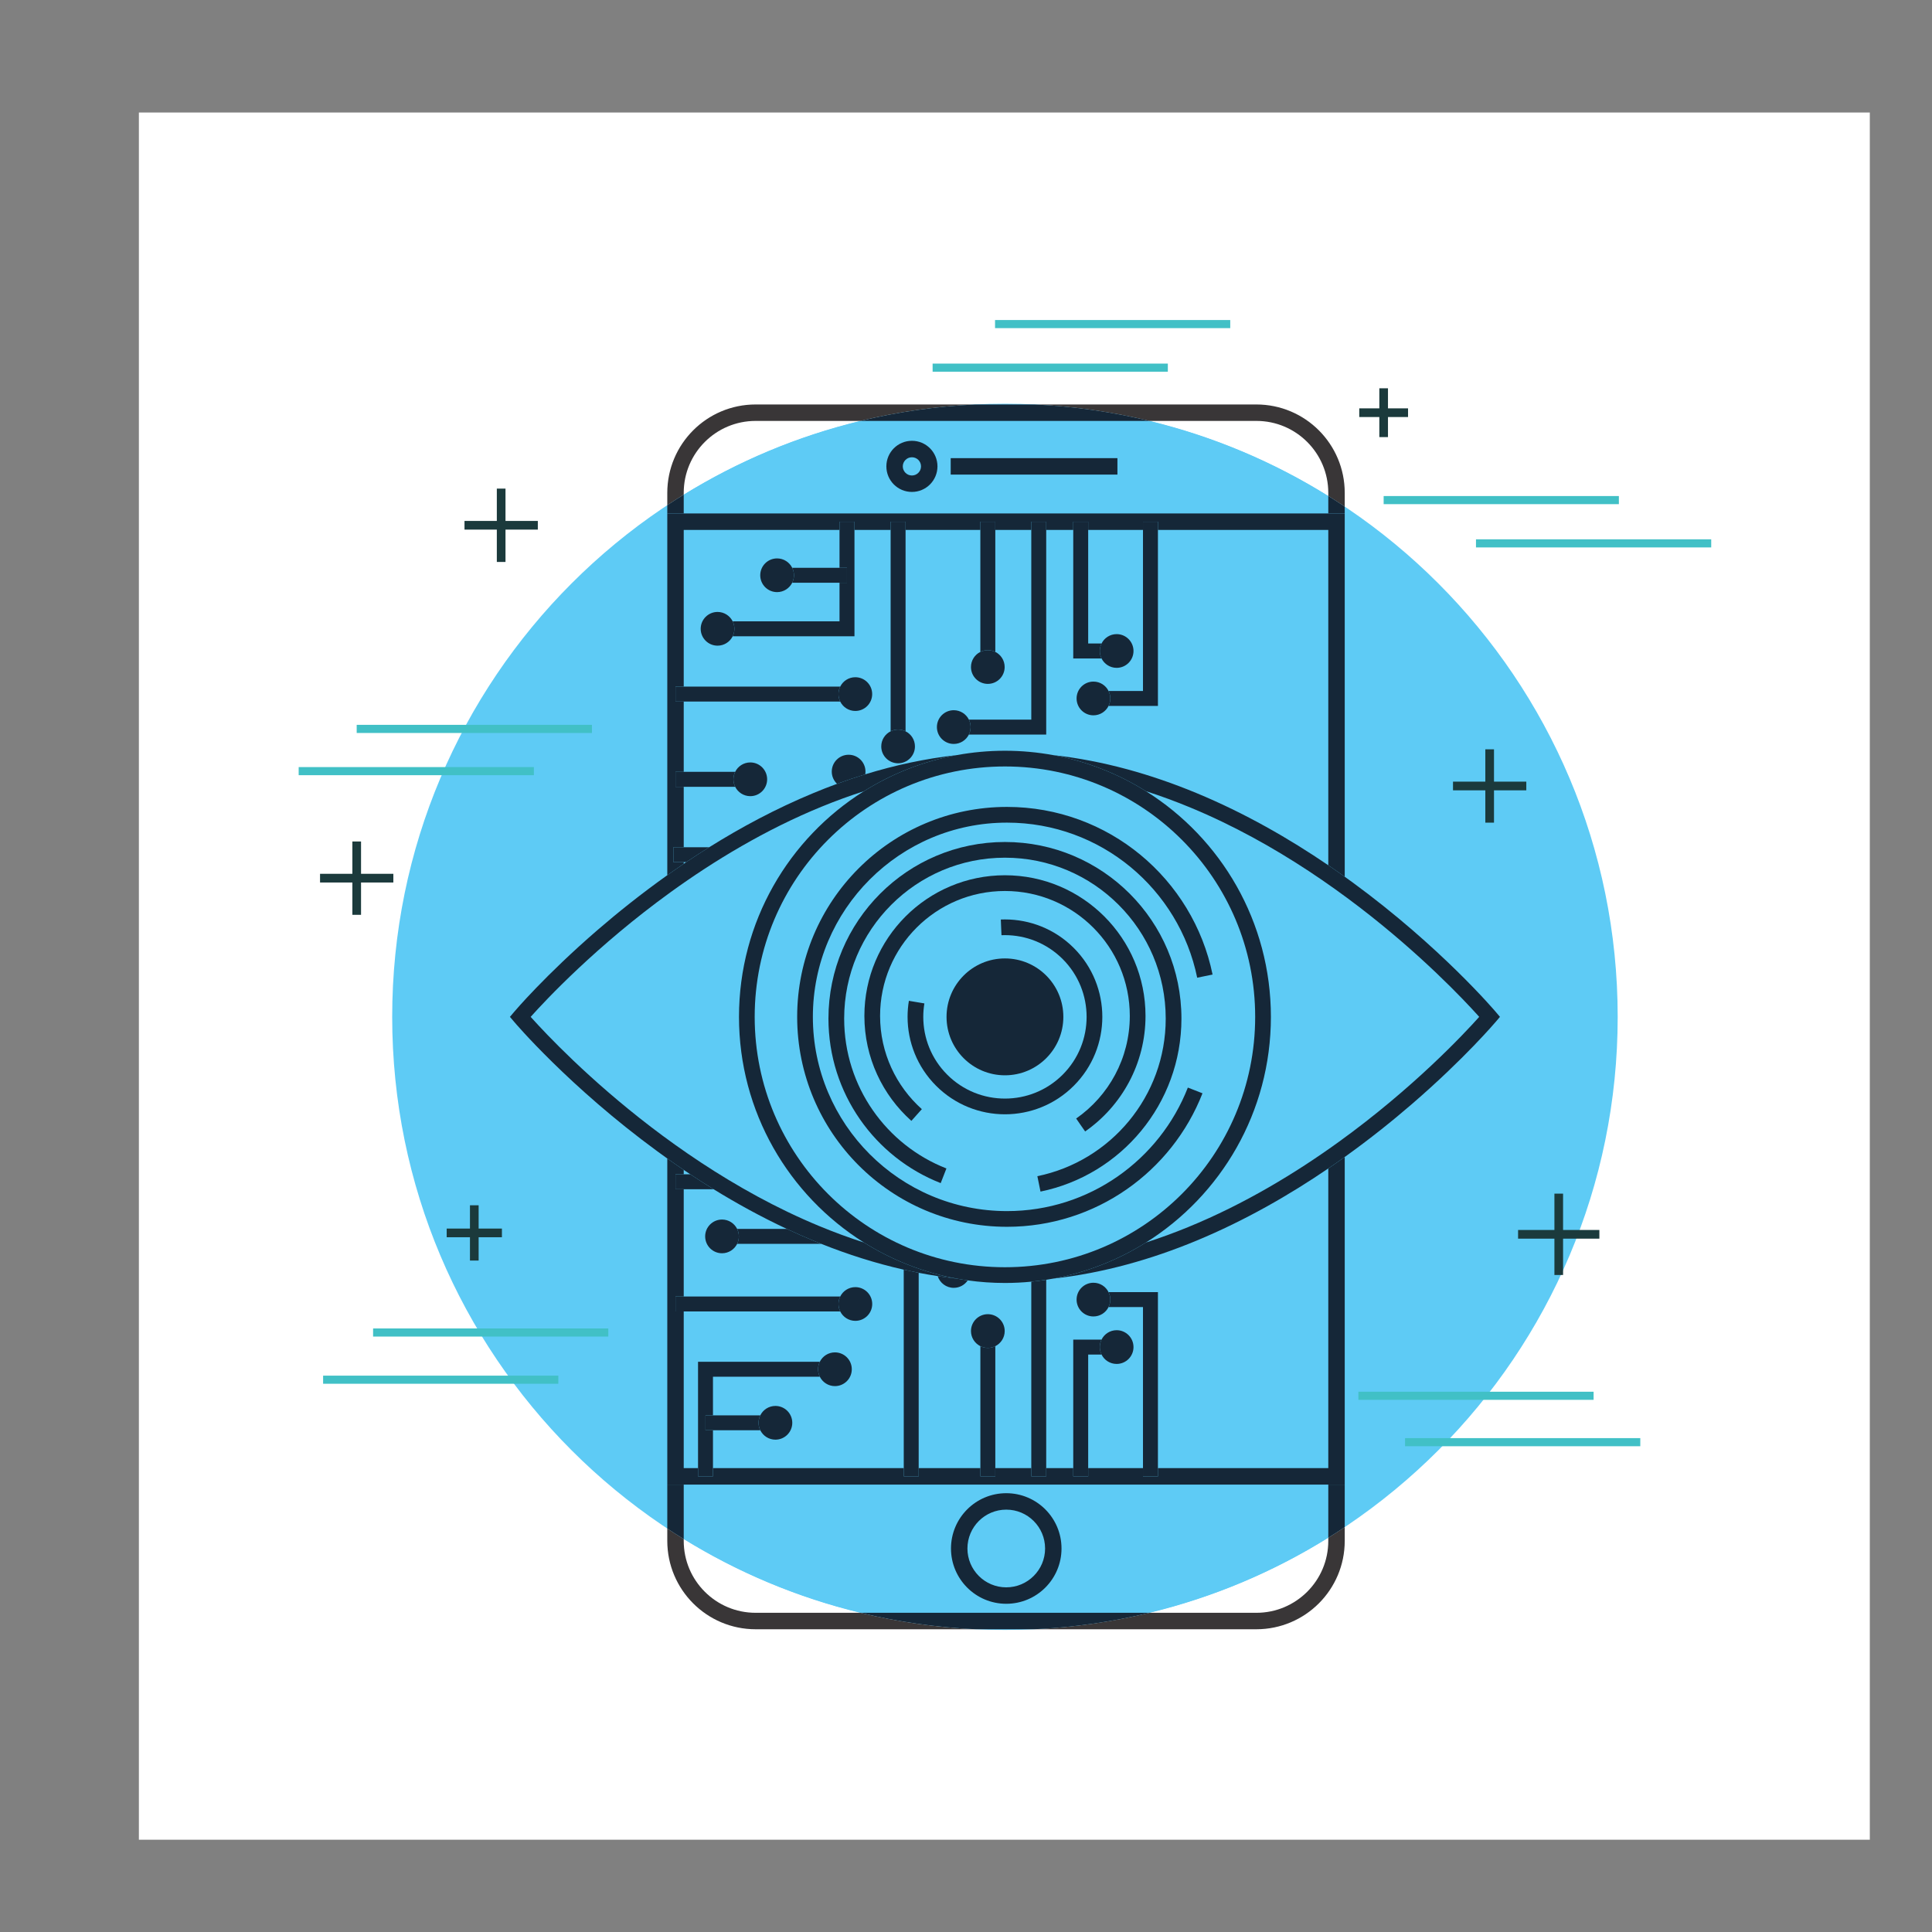
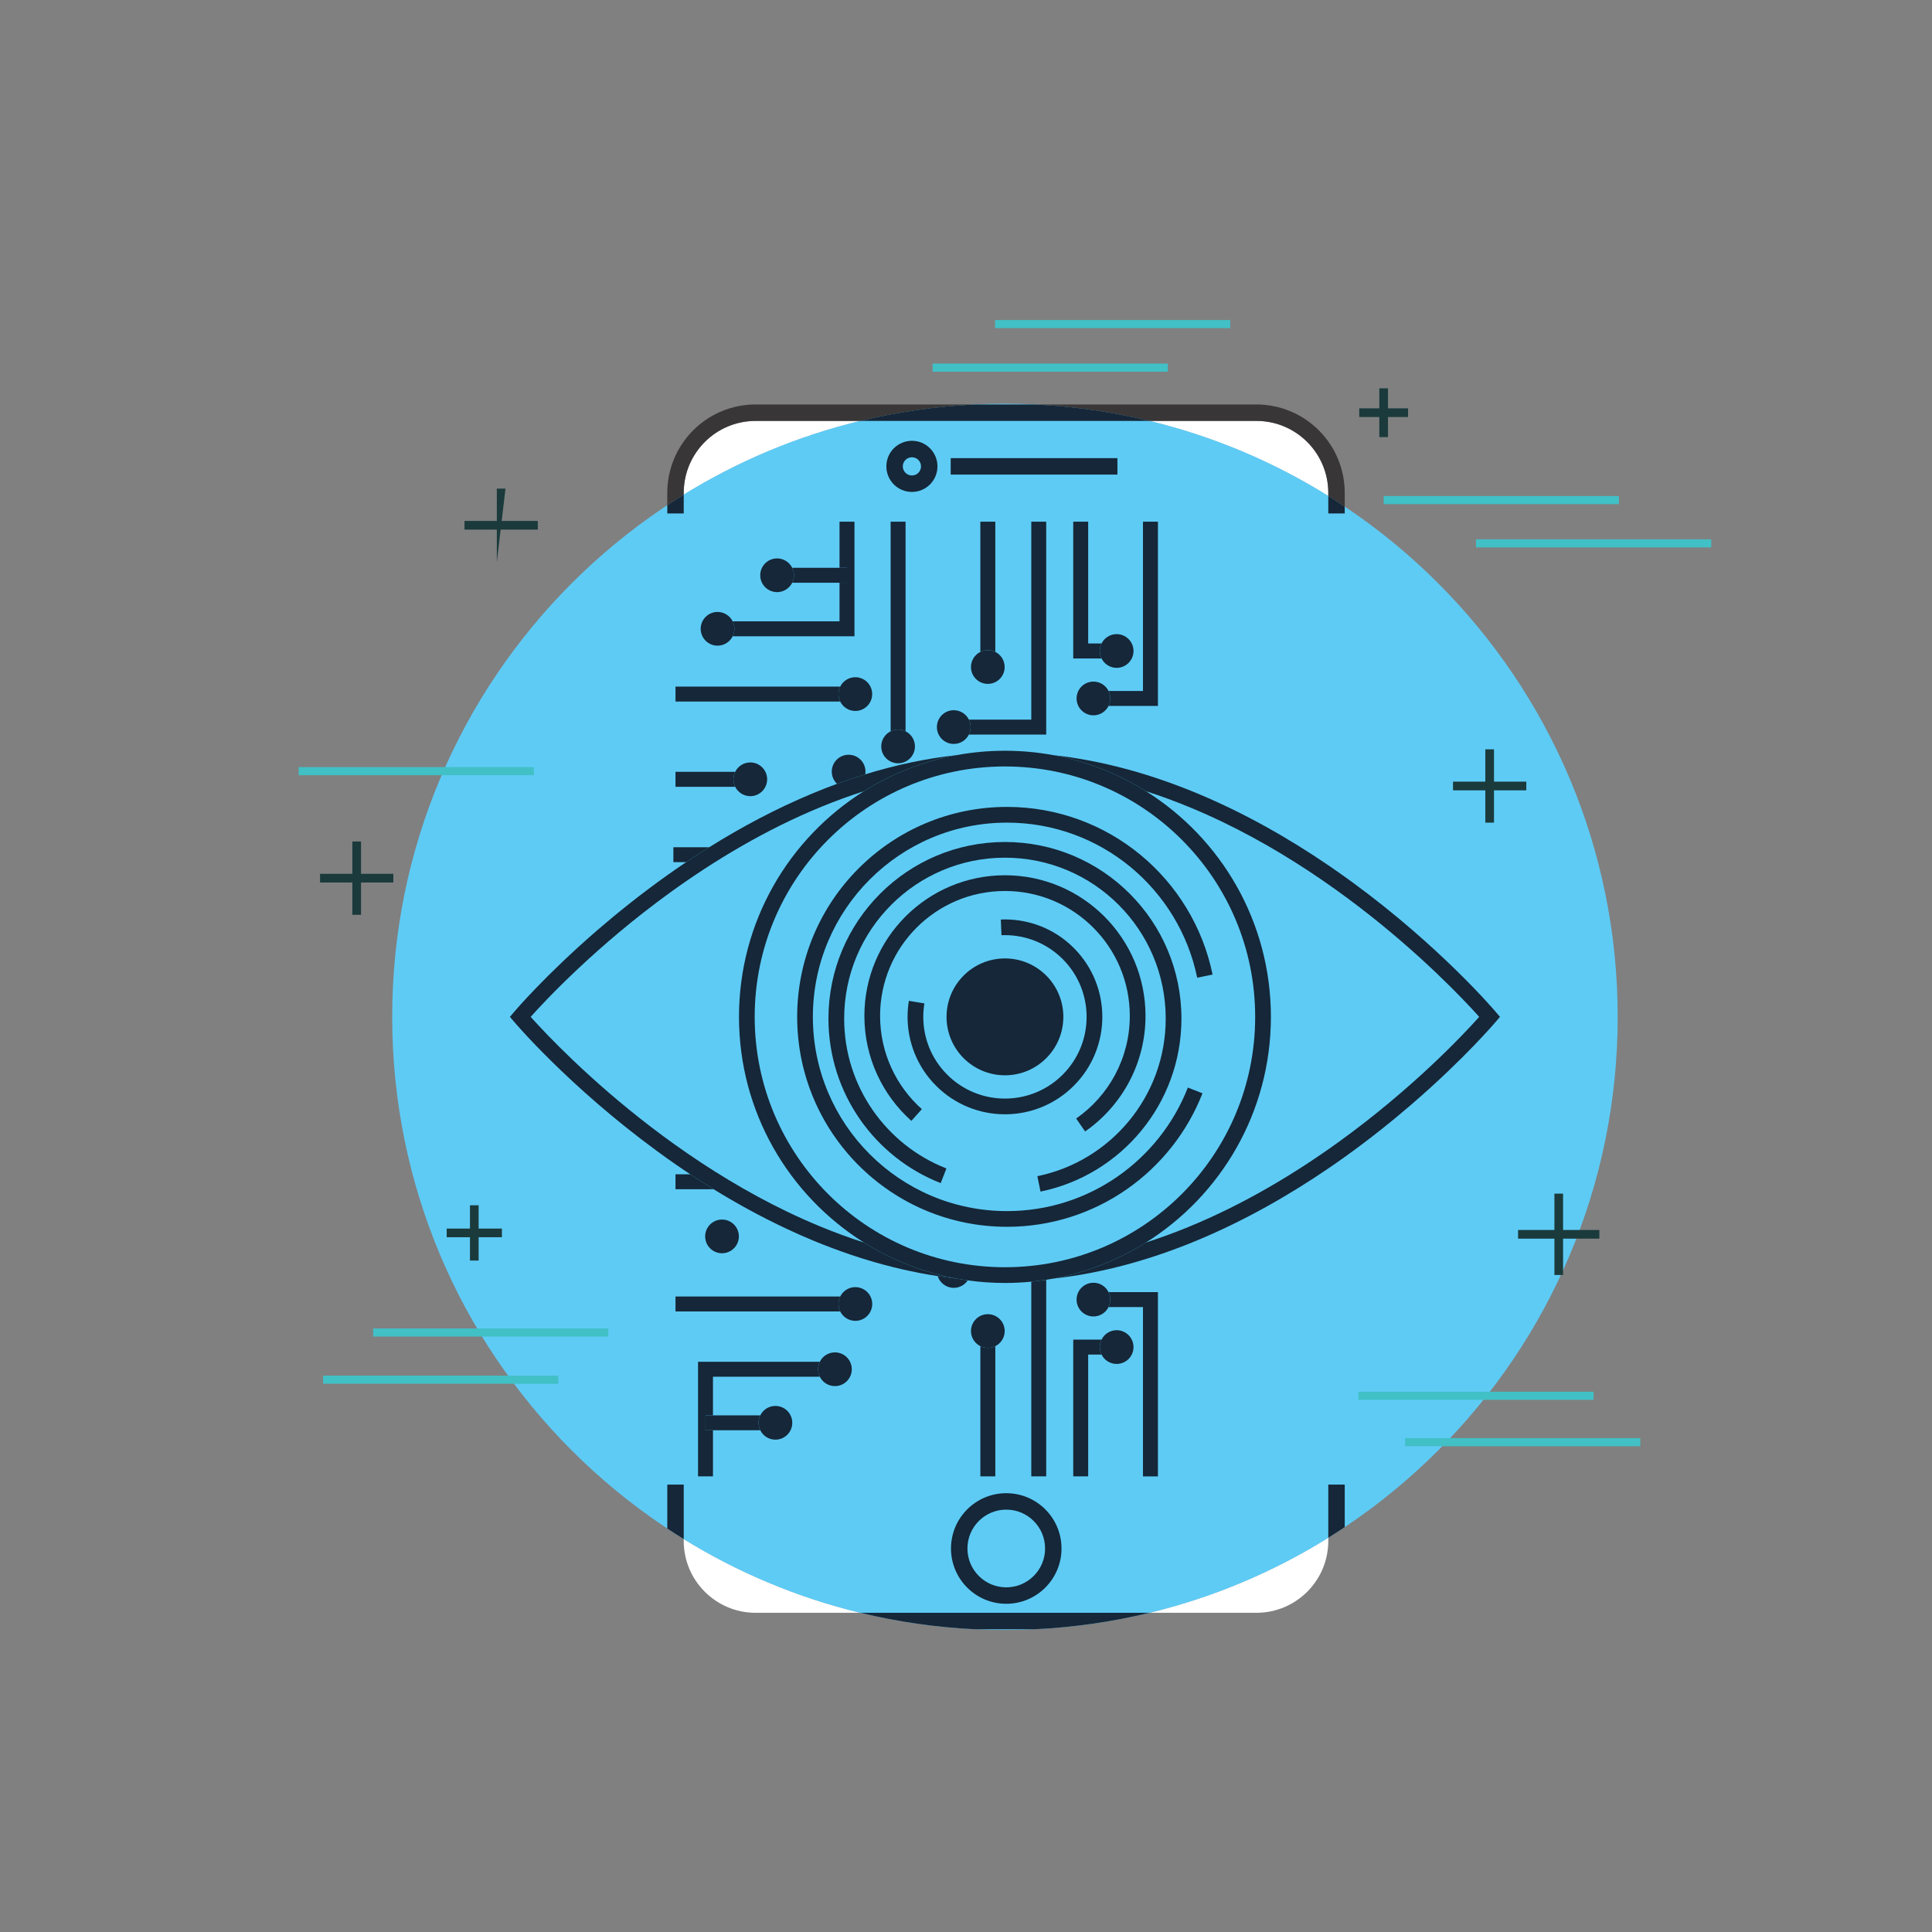
<svg xmlns="http://www.w3.org/2000/svg" width="375pt" height="375pt" viewBox="0 0 375 375" version="1.2">
  <rect x="0" y="0" width="375" height="375" fill="#808080" stroke="none" />
  <defs>
    <clipPath id="clip1">
-       <path d="M 26.957 21.84 L 362.93 21.84 L 362.93 357.09 L 26.957 357.09 Z M 26.957 21.84 " />
-     </clipPath>
+       </clipPath>
  </defs>
  <g id="surface1">
    <g clip-path="url(#clip1)" clip-rule="nonzero">
      <path style=" stroke:none;fill-rule:nonzero;fill:rgb(100%,100%,100%);fill-opacity:1;" d="M 26.957 357.453 L 363.16 357.453 L 363.16 21.828 L 26.957 21.828 Z M 26.957 357.453 " />
    </g>
    <path style=" stroke:none;fill-rule:nonzero;fill:rgb(36.859%,79.61%,96.078%);fill-opacity:1;" d="M 313.992 197.375 C 313.992 263.094 260.742 316.371 195.059 316.371 C 129.375 316.371 76.125 263.094 76.125 197.375 C 76.125 131.648 129.375 78.367 195.059 78.367 C 260.742 78.367 313.992 131.648 313.992 197.375 " />
    <path style=" stroke:none;fill-rule:nonzero;fill:rgb(100%,100%,100%);fill-opacity:1;" d="M 243.863 313.043 L 223.109 313.043 C 235.559 310.031 247.246 305.059 257.82 298.473 L 257.82 299.082 C 257.82 302.945 256.262 306.422 253.734 308.953 C 251.203 311.48 247.723 313.043 243.863 313.043 M 167.008 313.043 L 146.664 313.043 C 142.805 313.043 139.328 311.48 136.797 308.953 C 134.266 306.422 132.711 302.945 132.711 299.082 L 132.711 298.73 C 143.176 305.188 154.719 310.07 167.008 313.043 " />
    <path style=" stroke:none;fill-rule:nonzero;fill:rgb(36.859%,79.61%,96.078%);fill-opacity:1;" d="M 223.109 313.043 L 167.008 313.043 C 154.719 310.07 143.176 305.188 132.711 298.73 L 132.711 288.156 L 257.82 288.156 L 257.82 298.473 C 247.246 305.059 235.559 310.031 223.109 313.043 M 195.312 289.828 C 189.391 289.828 184.59 294.633 184.586 300.562 C 184.59 306.488 189.391 311.293 195.312 311.293 C 201.238 311.293 206.039 306.488 206.039 300.562 C 206.039 294.633 201.238 289.828 195.312 289.828 " />
    <path style=" stroke:none;fill-rule:nonzero;fill:rgb(100%,100%,100%);fill-opacity:1;" d="M 257.82 96.27 C 247.246 89.684 235.559 84.711 223.109 81.699 L 243.863 81.699 C 247.723 81.699 251.203 83.258 253.734 85.789 C 256.262 88.32 257.82 91.801 257.82 95.664 L 257.82 96.27 M 132.711 96.016 L 132.711 95.664 C 132.711 91.801 134.27 88.32 136.797 85.789 C 139.328 83.258 142.805 81.703 146.664 81.699 L 167.008 81.699 C 154.719 84.672 143.176 89.551 132.711 96.016 " />
    <path style=" stroke:none;fill-rule:nonzero;fill:rgb(36.859%,79.61%,96.078%);fill-opacity:1;" d="M 257.82 99.664 L 132.711 99.664 L 132.711 96.016 C 143.176 89.551 154.719 84.672 167.008 81.699 L 223.109 81.699 C 235.559 84.711 247.246 89.684 257.82 96.27 L 257.82 99.664 M 177.004 85.559 C 174.262 85.559 172.043 87.777 172.043 90.523 C 172.043 93.266 174.262 95.484 177.004 95.484 C 179.742 95.484 181.957 93.262 181.961 90.523 C 181.961 87.777 179.742 85.559 177.004 85.559 M 184.531 90.523 L 184.531 92.117 L 216.891 92.117 L 216.891 88.926 L 184.531 88.926 L 184.531 90.523 " />
-     <path style=" stroke:none;fill-rule:nonzero;fill:rgb(22.35%,21.179%,21.57%);fill-opacity:1;" d="M 243.863 316.238 L 200.812 316.238 C 208.453 315.871 215.91 314.785 223.109 313.043 L 243.863 313.043 C 247.723 313.043 251.203 311.48 253.734 308.953 C 256.262 306.422 257.82 302.945 257.82 299.082 L 257.82 298.473 C 258.898 297.801 259.961 297.117 261.012 296.414 L 261.012 299.082 C 261.012 308.559 253.336 316.234 243.863 316.238 M 189.309 316.238 L 146.664 316.238 C 137.191 316.234 129.523 308.555 129.52 299.082 L 129.52 296.688 C 130.574 297.387 131.637 298.066 132.711 298.73 L 132.711 299.082 C 132.711 302.945 134.266 306.422 136.797 308.953 C 139.328 311.48 142.805 313.043 146.664 313.043 L 167.008 313.043 C 174.207 314.785 181.664 315.871 189.309 316.238 " />
    <path style=" stroke:none;fill-rule:nonzero;fill:rgb(8.24%,15.289%,21.959%);fill-opacity:1;" d="M 200.812 316.238 L 189.309 316.238 C 181.664 315.871 174.207 314.785 167.008 313.043 L 223.109 313.043 C 215.91 314.785 208.453 315.871 200.812 316.238 M 132.711 298.73 C 131.637 298.066 130.574 297.387 129.52 296.688 L 129.52 224.863 L 129.52 288.156 L 132.711 288.156 L 132.711 298.73 M 257.82 298.473 L 257.82 288.156 L 261.012 288.156 L 261.012 296.414 C 259.961 297.117 258.898 297.801 257.82 298.473 " />
    <path style=" stroke:none;fill-rule:nonzero;fill:rgb(22.35%,21.179%,21.57%);fill-opacity:1;" d="M 261.012 98.328 C 259.961 97.629 258.898 96.941 257.82 96.27 L 257.82 95.664 C 257.82 91.801 256.262 88.32 253.734 85.789 C 251.203 83.258 247.723 81.699 243.863 81.699 L 223.109 81.699 C 215.91 79.957 208.453 78.871 200.812 78.508 L 243.863 78.508 C 253.336 78.508 261.012 86.184 261.012 95.664 L 261.012 98.328 M 129.52 98.055 L 129.52 95.664 C 129.523 86.188 137.191 78.508 146.664 78.508 L 189.309 78.508 C 181.664 78.871 174.207 79.957 167.008 81.699 L 146.664 81.699 C 142.805 81.703 139.328 83.258 136.797 85.789 C 134.27 88.32 132.711 91.801 132.711 95.664 L 132.711 96.016 C 131.637 96.68 130.574 97.359 129.52 98.055 " />
    <path style=" stroke:none;fill-rule:nonzero;fill:rgb(8.24%,15.289%,21.959%);fill-opacity:1;" d="M 129.52 169.879 L 129.52 98.055 C 130.574 97.359 131.637 96.68 132.711 96.016 L 132.711 99.664 L 129.52 99.664 L 129.52 169.879 M 261.012 99.664 L 257.82 99.664 L 257.82 96.27 C 258.898 96.941 259.961 97.629 261.012 98.328 L 261.012 99.664 M 223.109 81.699 L 167.008 81.699 C 174.207 79.957 181.664 78.871 189.309 78.508 L 200.812 78.508 C 208.453 78.871 215.91 79.957 223.109 81.699 " />
    <path style=" stroke:none;fill-rule:nonzero;fill:rgb(36.859%,79.61%,96.078%);fill-opacity:1;" d="M 257.82 284.965 L 224.754 284.965 L 224.754 250.801 L 215.168 250.801 C 214.637 249.723 213.523 248.98 212.234 248.98 C 210.43 248.98 208.965 250.445 208.965 252.25 C 208.965 254.062 210.43 255.523 212.234 255.523 C 213.523 255.523 214.637 254.781 215.168 253.703 L 221.852 253.703 L 221.852 284.965 L 211.215 284.965 L 211.215 262.918 L 213.809 262.918 C 214.344 264 215.457 264.738 216.742 264.738 C 218.547 264.738 220.012 263.273 220.012 261.469 C 220.012 259.66 218.547 258.191 216.742 258.191 C 215.457 258.191 214.344 258.934 213.809 260.016 L 208.316 260.016 L 208.316 284.965 L 203.07 284.965 L 203.07 248.402 C 203.516 248.336 203.957 248.258 204.398 248.18 C 214.215 247.098 223.582 244.402 232.262 240.801 C 241.664 236.898 250.273 231.938 257.82 226.797 L 257.82 284.965 M 200.172 284.965 L 193.191 284.965 L 193.191 261.289 C 194.27 260.754 195.012 259.641 195.012 258.355 C 195.012 256.551 193.547 255.082 191.738 255.082 C 189.934 255.082 188.465 256.551 188.465 258.355 C 188.465 259.641 189.211 260.754 190.289 261.289 L 190.289 284.965 L 178.316 284.965 L 178.316 247.051 C 179.535 247.285 180.77 247.504 182.004 247.691 C 182.426 249.012 183.664 249.969 185.125 249.969 C 186.254 249.969 187.254 249.395 187.84 248.52 C 190.199 248.852 192.609 249.023 195.059 249.023 C 196.785 249.023 198.488 248.938 200.172 248.77 L 200.172 284.965 M 175.418 284.965 L 138.387 284.965 L 138.387 277.613 L 147.574 277.613 C 148.109 278.695 149.223 279.438 150.508 279.438 C 152.312 279.438 153.781 277.973 153.781 276.164 C 153.781 274.355 152.312 272.891 150.508 272.891 C 149.223 272.891 148.109 273.633 147.574 274.715 L 138.387 274.715 L 138.387 267.219 L 159.125 267.219 C 159.664 268.301 160.773 269.043 162.059 269.043 C 163.871 269.043 165.332 267.574 165.332 265.77 C 165.332 263.961 163.871 262.496 162.059 262.496 C 160.773 262.496 159.664 263.238 159.125 264.316 L 135.488 264.316 L 135.488 284.965 L 132.711 284.965 L 132.711 254.551 L 163.09 254.551 C 163.621 255.633 164.738 256.375 166.023 256.375 C 167.828 256.375 169.297 254.91 169.297 253.102 C 169.297 251.297 167.828 249.832 166.023 249.832 C 164.738 249.832 163.621 250.57 163.09 251.648 L 132.711 251.648 L 132.711 230.832 L 138.516 230.832 C 142.965 233.57 147.715 236.188 152.723 238.531 L 143.078 238.531 C 142.543 237.453 141.43 236.711 140.145 236.711 C 138.34 236.711 136.871 238.176 136.871 239.98 C 136.871 241.793 138.34 243.258 140.145 243.258 C 141.43 243.258 142.543 242.512 143.078 241.434 L 159.418 241.434 C 164.535 243.473 169.883 245.191 175.414 246.441 L 175.418 284.965 M 133.977 227.926 L 132.711 227.926 L 132.711 227.078 C 133.129 227.363 133.551 227.645 133.977 227.926 M 257.82 167.945 C 250.273 162.805 241.664 157.844 232.262 153.945 C 223.586 150.344 214.223 147.645 204.406 146.566 C 201.375 146.012 198.25 145.719 195.059 145.719 C 191.867 145.719 188.742 146.012 185.707 146.566 C 179.594 147.238 173.656 148.539 167.945 150.293 C 167.977 150.125 167.988 149.949 167.988 149.766 C 167.988 147.961 166.527 146.496 164.719 146.496 C 162.91 146.496 161.445 147.961 161.445 149.766 C 161.445 150.703 161.84 151.547 162.469 152.141 C 160.906 152.711 159.371 153.312 157.855 153.945 C 150.609 156.949 143.84 160.582 137.66 164.445 L 132.711 164.445 L 132.711 152.715 L 142.699 152.715 C 143.234 153.793 144.348 154.535 145.633 154.535 C 147.438 154.535 148.902 153.07 148.902 151.262 C 148.902 149.457 147.438 147.988 145.633 147.988 C 144.348 147.988 143.234 148.73 142.699 149.809 L 132.711 149.809 L 132.711 136.172 L 163.086 136.172 C 163.621 137.25 164.73 137.996 166.016 137.996 C 167.824 137.996 169.289 136.531 169.289 134.719 C 169.289 132.914 167.824 131.449 166.016 131.449 C 164.73 131.449 163.621 132.188 163.086 133.27 L 132.711 133.27 L 132.711 102.859 L 162.949 102.859 L 162.949 110.207 L 153.766 110.207 C 153.227 109.129 152.117 108.387 150.832 108.387 C 149.023 108.387 147.562 109.852 147.562 111.66 C 147.562 113.465 149.023 114.93 150.832 114.93 C 152.117 114.93 153.227 114.188 153.766 113.109 L 162.949 113.109 L 162.949 120.602 L 142.211 120.602 C 141.676 119.523 140.562 118.777 139.277 118.777 C 137.473 118.777 136.004 120.242 136.004 122.055 C 136.004 123.859 137.473 125.324 139.277 125.324 C 140.562 125.324 141.676 124.582 142.211 123.504 L 165.852 123.504 L 165.852 102.859 L 172.871 102.859 L 172.871 141.949 C 171.793 142.48 171.051 143.594 171.051 144.883 C 171.051 146.691 172.516 148.152 174.32 148.152 C 176.129 148.152 177.59 146.691 177.59 144.883 C 177.59 143.594 176.852 142.48 175.77 141.949 L 175.77 102.859 L 190.285 102.859 L 190.285 126.535 C 189.207 127.07 188.465 128.184 188.465 129.469 C 188.465 131.277 189.93 132.742 191.734 132.742 C 193.543 132.742 195.004 131.277 195.004 129.469 C 195.004 128.184 194.266 127.07 193.188 126.535 L 193.188 102.859 L 200.172 102.859 L 200.172 139.676 L 188.059 139.676 C 187.52 138.594 186.406 137.852 185.125 137.852 C 183.316 137.852 181.852 139.316 181.852 141.125 C 181.852 142.93 183.316 144.398 185.125 144.398 C 186.406 144.398 187.52 143.656 188.059 142.578 L 203.07 142.578 L 203.07 102.859 L 208.316 102.859 L 208.316 127.805 L 213.809 127.805 C 214.344 128.887 215.457 129.629 216.742 129.629 C 218.547 129.629 220.012 128.16 220.012 126.355 C 220.012 124.547 218.547 123.082 216.742 123.082 C 215.457 123.082 214.344 123.824 213.809 124.902 L 211.215 124.902 L 211.215 102.859 L 221.852 102.859 L 221.852 134.117 L 215.168 134.117 C 214.637 133.039 213.523 132.297 212.234 132.297 C 210.43 132.297 208.965 133.762 208.965 135.566 C 208.965 137.375 210.43 138.844 212.234 138.844 C 213.523 138.844 214.637 138.098 215.168 137.02 L 224.754 137.02 L 224.754 102.859 L 257.82 102.859 L 257.82 167.945 M 132.711 167.664 L 132.711 167.344 L 133.184 167.344 C 133.027 167.453 132.867 167.559 132.711 167.664 " />
-     <path style=" stroke:none;fill-rule:nonzero;fill:rgb(8.24%,15.289%,21.959%);fill-opacity:1;" d="M 261.012 288.156 L 129.52 288.156 L 129.52 224.863 C 130.559 225.605 131.625 226.344 132.711 227.078 L 132.711 227.926 L 131.113 227.926 L 131.113 230.832 L 132.711 230.832 L 132.711 251.648 L 131.113 251.648 L 131.113 254.551 L 132.711 254.551 L 132.711 284.965 L 135.488 284.965 L 135.488 286.562 L 138.387 286.562 L 138.387 284.965 L 175.418 284.965 L 175.418 286.562 L 178.316 286.562 L 178.316 284.965 L 190.289 284.965 L 190.289 286.562 L 193.191 286.562 L 193.191 284.965 L 200.172 284.965 L 200.172 286.562 L 203.07 286.562 L 203.07 284.965 L 208.316 284.965 L 208.316 286.562 L 211.215 286.562 L 211.215 284.965 L 221.852 284.965 L 221.852 286.57 L 224.754 286.57 L 224.754 284.965 L 257.82 284.965 L 257.82 226.797 C 258.91 226.059 259.969 225.316 261.012 224.57 L 261.012 288.156 M 259.418 286.562 L 259.418 284.965 L 259.418 286.562 M 261.012 170.176 C 259.973 169.43 258.906 168.688 257.82 167.945 L 257.82 102.859 L 224.754 102.859 L 224.754 101.258 L 221.852 101.258 L 221.852 102.859 L 211.215 102.859 L 211.215 101.258 L 208.316 101.258 L 208.316 102.859 L 203.07 102.859 L 203.07 101.262 L 200.172 101.262 L 200.172 102.859 L 193.188 102.859 L 193.188 101.262 L 190.285 101.262 L 190.285 102.859 L 175.77 102.859 L 175.77 101.258 L 172.871 101.258 L 172.871 102.859 L 165.852 102.859 L 165.852 101.262 L 162.949 101.262 L 162.949 102.859 L 132.711 102.859 L 132.711 133.27 L 131.113 133.27 L 131.113 136.172 L 132.711 136.172 L 132.711 149.809 L 131.113 149.809 L 131.113 152.715 L 132.711 152.715 L 132.711 164.445 L 130.703 164.445 L 130.703 167.344 L 132.711 167.344 L 132.711 167.664 C 131.625 168.398 130.559 169.141 129.52 169.879 L 129.52 99.664 L 261.012 99.664 L 261.012 170.176 " />
    <path style=" stroke:none;fill-rule:nonzero;fill:rgb(36.859%,79.61%,96.078%);fill-opacity:1;" d="M 195.312 308.102 C 193.23 308.102 191.355 307.262 189.984 305.891 C 188.621 304.523 187.781 302.648 187.777 300.562 C 187.781 298.473 188.621 296.598 189.984 295.23 C 191.355 293.859 193.23 293.02 195.312 293.02 C 197.398 293.02 199.273 293.859 200.641 295.227 C 202.012 296.598 202.848 298.473 202.852 300.562 C 202.848 302.648 202.012 304.523 200.641 305.891 C 199.273 307.262 197.398 308.102 195.312 308.102 " />
    <path style=" stroke:none;fill-rule:nonzero;fill:rgb(8.24%,15.289%,21.959%);fill-opacity:1;" d="M 195.312 311.293 C 189.391 311.293 184.59 306.488 184.586 300.562 C 184.59 294.633 189.391 289.828 195.312 289.828 C 201.238 289.828 206.039 294.633 206.039 300.562 C 206.039 306.488 201.238 311.293 195.312 311.293 M 195.312 293.02 C 193.23 293.02 191.355 293.859 189.984 295.23 C 188.621 296.598 187.781 298.473 187.777 300.562 C 187.781 302.648 188.621 304.523 189.984 305.891 C 191.355 307.262 193.23 308.102 195.312 308.102 C 197.398 308.102 199.273 307.262 200.641 305.891 C 202.012 304.523 202.848 302.648 202.852 300.562 C 202.848 298.473 202.012 296.598 200.641 295.227 C 199.273 293.859 197.398 293.02 195.312 293.02 " />
    <path style=" stroke:none;fill-rule:nonzero;fill:rgb(36.859%,79.61%,96.078%);fill-opacity:1;" d="M 177.004 92.293 C 176.508 92.289 176.074 92.098 175.75 91.773 C 175.43 91.449 175.23 91.016 175.23 90.523 C 175.23 90.027 175.43 89.594 175.75 89.273 C 176.074 88.949 176.508 88.754 177.004 88.754 C 177.98 88.754 178.77 89.543 178.77 90.523 C 178.77 91.016 178.574 91.449 178.25 91.773 C 177.926 92.098 177.496 92.289 177.004 92.293 " />
    <path style=" stroke:none;fill-rule:nonzero;fill:rgb(8.24%,15.289%,21.959%);fill-opacity:1;" d="M 177.004 95.484 C 174.262 95.484 172.043 93.266 172.043 90.523 C 172.043 87.777 174.262 85.559 177.004 85.559 C 179.742 85.559 181.961 87.777 181.961 90.523 C 181.957 93.262 179.742 95.484 177.004 95.484 M 177.004 88.754 C 176.508 88.754 176.074 88.949 175.75 89.273 C 175.43 89.594 175.23 90.027 175.23 90.523 C 175.23 91.016 175.43 91.449 175.75 91.773 C 176.074 92.098 176.508 92.289 177.004 92.293 C 177.496 92.289 177.926 92.098 178.25 91.773 C 178.574 91.449 178.77 91.016 178.77 90.523 C 178.77 89.543 177.98 88.754 177.004 88.754 " />
    <path style=" stroke:none;fill-rule:nonzero;fill:rgb(8.24%,15.289%,21.959%);fill-opacity:1;" d="M 216.891 92.117 L 184.531 92.117 L 184.531 88.926 L 216.891 88.926 L 216.891 92.117 " />
    <path style=" stroke:none;fill-rule:nonzero;fill:rgb(8.24%,15.289%,21.959%);fill-opacity:1;" d="M 133.184 167.344 L 130.703 167.344 L 130.703 164.445 L 137.66 164.445 C 136.133 165.398 134.637 166.367 133.184 167.344 " />
    <path style=" stroke:none;fill-rule:nonzero;fill:rgb(8.24%,15.289%,21.959%);fill-opacity:1;" d="M 162.469 152.141 C 161.84 151.547 161.445 150.703 161.445 149.766 C 161.445 147.961 162.91 146.496 164.719 146.496 C 166.527 146.496 167.988 147.961 167.988 149.766 C 167.988 149.949 167.977 150.125 167.945 150.293 C 166.094 150.863 164.266 151.48 162.469 152.141 " />
    <path style=" stroke:none;fill-rule:nonzero;fill:rgb(8.24%,15.289%,21.959%);fill-opacity:1;" d="M 213.809 127.805 L 208.316 127.805 L 208.316 101.258 L 211.215 101.258 L 211.215 124.902 L 213.809 124.902 C 213.59 125.34 213.473 125.832 213.473 126.355 C 213.473 126.875 213.59 127.371 213.809 127.805 " />
    <path style=" stroke:none;fill-rule:nonzero;fill:rgb(8.24%,15.289%,21.959%);fill-opacity:1;" d="M 216.742 129.629 C 215.457 129.629 214.344 128.887 213.809 127.805 C 213.59 127.371 213.473 126.875 213.473 126.355 C 213.473 125.832 213.59 125.34 213.809 124.902 C 214.344 123.824 215.457 123.082 216.742 123.082 C 218.547 123.082 220.012 124.547 220.012 126.355 C 220.012 128.16 218.547 129.629 216.742 129.629 " />
    <path style=" stroke:none;fill-rule:nonzero;fill:rgb(8.24%,15.289%,21.959%);fill-opacity:1;" d="M 215.168 137.02 C 215.387 136.582 215.508 136.09 215.508 135.566 C 215.508 135.047 215.387 134.555 215.168 134.117 L 221.852 134.117 L 221.852 101.258 L 224.754 101.258 L 224.754 137.02 L 215.168 137.02 " />
    <path style=" stroke:none;fill-rule:nonzero;fill:rgb(8.24%,15.289%,21.959%);fill-opacity:1;" d="M 212.234 138.844 C 210.43 138.844 208.965 137.375 208.965 135.566 C 208.965 133.762 210.43 132.297 212.234 132.297 C 213.523 132.297 214.637 133.039 215.168 134.117 C 215.387 134.555 215.508 135.047 215.508 135.566 C 215.508 136.09 215.387 136.582 215.168 137.02 C 214.637 138.098 213.523 138.844 212.234 138.844 " />
    <path style=" stroke:none;fill-rule:nonzero;fill:rgb(8.24%,15.289%,21.959%);fill-opacity:1;" d="M 163.086 136.172 L 131.113 136.172 L 131.113 133.27 L 163.086 133.27 C 162.867 133.707 162.746 134.199 162.746 134.719 C 162.746 135.242 162.867 135.734 163.086 136.172 " />
    <path style=" stroke:none;fill-rule:nonzero;fill:rgb(8.24%,15.289%,21.959%);fill-opacity:1;" d="M 166.016 137.996 C 164.73 137.996 163.621 137.25 163.086 136.172 C 162.867 135.734 162.746 135.242 162.746 134.719 C 162.746 134.199 162.867 133.707 163.086 133.27 C 163.621 132.188 164.73 131.449 166.016 131.449 C 167.824 131.449 169.289 132.914 169.289 134.719 C 169.289 136.531 167.824 137.996 166.016 137.996 " />
    <path style=" stroke:none;fill-rule:nonzero;fill:rgb(8.24%,15.289%,21.959%);fill-opacity:1;" d="M 142.699 152.715 L 131.113 152.715 L 131.113 149.809 L 142.699 149.809 C 142.484 150.246 142.359 150.742 142.359 151.262 C 142.359 151.785 142.484 152.277 142.699 152.715 " />
    <path style=" stroke:none;fill-rule:nonzero;fill:rgb(8.24%,15.289%,21.959%);fill-opacity:1;" d="M 145.633 154.535 C 144.348 154.535 143.234 153.793 142.699 152.715 C 142.484 152.277 142.359 151.785 142.359 151.262 C 142.359 150.742 142.484 150.246 142.699 149.809 C 143.234 148.73 144.348 147.988 145.633 147.988 C 147.438 147.988 148.902 149.457 148.902 151.262 C 148.902 153.07 147.438 154.535 145.633 154.535 " />
    <path style=" stroke:none;fill-rule:nonzero;fill:rgb(8.24%,15.289%,21.959%);fill-opacity:1;" d="M 193.188 126.535 C 192.75 126.316 192.258 126.199 191.734 126.199 C 191.215 126.199 190.723 126.316 190.285 126.535 L 190.285 101.262 L 193.188 101.262 L 193.188 126.535 " />
    <path style=" stroke:none;fill-rule:nonzero;fill:rgb(8.24%,15.289%,21.959%);fill-opacity:1;" d="M 191.734 132.742 C 189.93 132.742 188.465 131.277 188.465 129.469 C 188.465 128.184 189.207 127.07 190.285 126.535 C 190.723 126.316 191.215 126.199 191.734 126.199 C 192.258 126.199 192.75 126.316 193.188 126.535 C 194.266 127.07 195.004 128.184 195.004 129.469 C 195.004 131.277 193.543 132.742 191.734 132.742 " />
    <path style=" stroke:none;fill-rule:nonzero;fill:rgb(8.24%,15.289%,21.959%);fill-opacity:1;" d="M 172.871 141.949 L 172.871 101.258 L 175.77 101.258 L 175.77 141.949 C 175.336 141.73 174.844 141.609 174.32 141.609 C 173.801 141.609 173.309 141.73 172.871 141.949 " />
    <path style=" stroke:none;fill-rule:nonzero;fill:rgb(8.24%,15.289%,21.959%);fill-opacity:1;" d="M 174.32 148.152 C 172.516 148.152 171.051 146.691 171.051 144.883 C 171.051 143.594 171.793 142.48 172.871 141.949 C 173.309 141.73 173.801 141.609 174.32 141.609 C 174.844 141.609 175.336 141.73 175.77 141.949 C 176.852 142.48 177.59 143.594 177.59 144.883 C 177.59 146.691 176.129 148.152 174.32 148.152 " />
    <path style=" stroke:none;fill-rule:nonzero;fill:rgb(8.24%,15.289%,21.959%);fill-opacity:1;" d="M 188.059 142.578 C 188.273 142.137 188.395 141.645 188.395 141.125 C 188.395 140.602 188.273 140.113 188.059 139.676 L 200.172 139.676 L 200.172 101.262 L 203.07 101.262 L 203.07 142.578 L 188.059 142.578 " />
    <path style=" stroke:none;fill-rule:nonzero;fill:rgb(8.24%,15.289%,21.959%);fill-opacity:1;" d="M 185.125 144.398 C 183.316 144.398 181.852 142.93 181.852 141.125 C 181.852 139.316 183.316 137.852 185.125 137.852 C 186.406 137.852 187.52 138.594 188.059 139.676 C 188.273 140.113 188.395 140.602 188.395 141.125 C 188.395 141.645 188.273 142.137 188.059 142.578 C 187.52 143.656 186.406 144.398 185.125 144.398 " />
    <path style=" stroke:none;fill-rule:nonzero;fill:rgb(8.24%,15.289%,21.959%);fill-opacity:1;" d="M 211.215 286.562 L 208.316 286.562 L 208.316 260.016 L 213.809 260.016 C 213.59 260.453 213.473 260.945 213.473 261.469 C 213.473 261.988 213.59 262.48 213.809 262.918 L 211.215 262.918 L 211.215 286.562 " />
    <path style=" stroke:none;fill-rule:nonzero;fill:rgb(8.24%,15.289%,21.959%);fill-opacity:1;" d="M 216.742 264.738 C 215.457 264.738 214.344 264 213.809 262.918 C 213.59 262.48 213.473 261.988 213.473 261.469 C 213.473 260.945 213.59 260.453 213.809 260.016 C 214.344 258.934 215.457 258.191 216.742 258.191 C 218.547 258.191 220.012 259.66 220.012 261.469 C 220.012 263.273 218.547 264.738 216.742 264.738 " />
    <path style=" stroke:none;fill-rule:nonzero;fill:rgb(8.24%,15.289%,21.959%);fill-opacity:1;" d="M 138.387 286.562 L 135.488 286.562 L 135.488 264.316 L 159.125 264.316 C 158.91 264.754 158.789 265.246 158.789 265.77 C 158.789 266.289 158.91 266.781 159.125 267.219 L 138.387 267.219 L 138.387 274.715 L 136.938 274.715 L 136.938 277.613 L 138.387 277.613 L 138.387 286.562 " />
    <path style=" stroke:none;fill-rule:nonzero;fill:rgb(8.24%,15.289%,21.959%);fill-opacity:1;" d="M 162.059 269.043 C 160.773 269.043 159.664 268.301 159.125 267.219 C 158.91 266.781 158.789 266.289 158.789 265.77 C 158.789 265.246 158.91 264.754 159.125 264.316 C 159.664 263.238 160.773 262.496 162.059 262.496 C 163.871 262.496 165.332 263.961 165.332 265.77 C 165.332 267.574 163.871 269.043 162.059 269.043 " />
    <path style=" stroke:none;fill-rule:nonzero;fill:rgb(8.24%,15.289%,21.959%);fill-opacity:1;" d="M 147.574 277.613 L 136.938 277.613 L 136.938 274.715 L 147.574 274.715 C 147.359 275.152 147.234 275.641 147.234 276.164 C 147.234 276.684 147.359 277.176 147.574 277.613 " />
    <path style=" stroke:none;fill-rule:nonzero;fill:rgb(8.24%,15.289%,21.959%);fill-opacity:1;" d="M 150.508 279.438 C 149.223 279.438 148.109 278.695 147.574 277.613 C 147.359 277.176 147.234 276.684 147.234 276.164 C 147.234 275.641 147.359 275.152 147.574 274.715 C 148.109 273.633 149.223 272.891 150.508 272.891 C 152.312 272.891 153.781 274.355 153.781 276.164 C 153.781 277.973 152.312 279.438 150.508 279.438 " />
    <path style=" stroke:none;fill-rule:nonzero;fill:rgb(8.24%,15.289%,21.959%);fill-opacity:1;" d="M 142.211 123.504 C 142.426 123.066 142.547 122.57 142.547 122.055 C 142.547 121.531 142.426 121.039 142.211 120.602 L 162.949 120.602 L 162.949 113.109 L 164.398 113.109 L 164.398 110.207 L 162.949 110.207 L 162.949 101.262 L 165.852 101.262 L 165.852 123.504 L 142.211 123.504 " />
    <path style=" stroke:none;fill-rule:nonzero;fill:rgb(8.24%,15.289%,21.959%);fill-opacity:1;" d="M 139.277 125.324 C 137.473 125.324 136.004 123.859 136.004 122.055 C 136.004 120.242 137.473 118.777 139.277 118.777 C 140.562 118.777 141.676 119.523 142.211 120.602 C 142.426 121.039 142.547 121.531 142.547 122.055 C 142.547 122.57 142.426 123.066 142.211 123.504 C 141.676 124.582 140.562 125.324 139.277 125.324 " />
    <path style=" stroke:none;fill-rule:nonzero;fill:rgb(8.24%,15.289%,21.959%);fill-opacity:1;" d="M 164.398 113.109 L 153.766 113.109 C 153.98 112.672 154.105 112.18 154.105 111.66 C 154.105 111.137 153.98 110.645 153.766 110.207 L 164.398 110.207 L 164.398 113.109 " />
    <path style=" stroke:none;fill-rule:nonzero;fill:rgb(8.24%,15.289%,21.959%);fill-opacity:1;" d="M 150.832 114.93 C 149.023 114.93 147.562 113.465 147.562 111.66 C 147.562 109.852 149.023 108.387 150.832 108.387 C 152.117 108.387 153.227 109.129 153.766 110.207 C 153.98 110.645 154.105 111.137 154.105 111.66 C 154.105 112.18 153.98 112.672 153.766 113.109 C 153.227 114.188 152.117 114.93 150.832 114.93 " />
    <path style=" stroke:none;fill-rule:nonzero;fill:rgb(8.24%,15.289%,21.959%);fill-opacity:1;" d="M 224.754 286.57 L 221.852 286.57 L 221.852 253.703 L 215.168 253.703 C 215.387 253.266 215.508 252.773 215.508 252.25 C 215.508 251.73 215.387 251.238 215.168 250.801 L 224.754 250.801 L 224.754 286.57 " />
    <path style=" stroke:none;fill-rule:nonzero;fill:rgb(8.24%,15.289%,21.959%);fill-opacity:1;" d="M 212.234 255.523 C 210.43 255.523 208.965 254.062 208.965 252.25 C 208.965 250.445 210.43 248.98 212.234 248.98 C 213.523 248.98 214.637 249.723 215.168 250.801 C 215.387 251.238 215.508 251.73 215.508 252.25 C 215.508 252.773 215.387 253.266 215.168 253.703 C 214.637 254.781 213.523 255.523 212.234 255.523 " />
    <path style=" stroke:none;fill-rule:nonzero;fill:rgb(8.24%,15.289%,21.959%);fill-opacity:1;" d="M 163.09 254.551 L 131.113 254.551 L 131.113 251.648 L 163.09 251.648 C 162.875 252.086 162.75 252.582 162.75 253.102 C 162.75 253.621 162.875 254.117 163.09 254.551 " />
    <path style=" stroke:none;fill-rule:nonzero;fill:rgb(8.24%,15.289%,21.959%);fill-opacity:1;" d="M 166.023 256.375 C 164.738 256.375 163.621 255.633 163.09 254.551 C 162.875 254.117 162.75 253.621 162.75 253.102 C 162.75 252.582 162.875 252.086 163.09 251.648 C 163.621 250.57 164.738 249.832 166.023 249.832 C 167.828 249.832 169.297 251.297 169.297 253.102 C 169.297 254.91 167.828 256.375 166.023 256.375 " />
    <path style=" stroke:none;fill-rule:nonzero;fill:rgb(8.24%,15.289%,21.959%);fill-opacity:1;" d="M 138.516 230.832 L 131.113 230.832 L 131.113 227.926 L 133.977 227.926 C 135.449 228.906 136.965 229.875 138.516 230.832 " />
    <path style=" stroke:none;fill-rule:nonzero;fill:rgb(8.24%,15.289%,21.959%);fill-opacity:1;" d="M 193.191 286.562 L 190.289 286.562 L 190.289 261.289 C 190.727 261.508 191.219 261.629 191.738 261.629 C 192.262 261.629 192.754 261.508 193.191 261.289 L 193.191 286.562 " />
    <path style=" stroke:none;fill-rule:nonzero;fill:rgb(8.24%,15.289%,21.959%);fill-opacity:1;" d="M 191.738 261.629 C 191.219 261.629 190.727 261.508 190.289 261.289 C 189.211 260.754 188.465 259.641 188.465 258.355 C 188.465 256.551 189.934 255.082 191.738 255.082 C 193.547 255.082 195.012 256.551 195.012 258.355 C 195.012 259.641 194.27 260.754 193.191 261.289 C 192.754 261.508 192.262 261.629 191.738 261.629 " />
-     <path style=" stroke:none;fill-rule:nonzero;fill:rgb(8.24%,15.289%,21.959%);fill-opacity:1;" d="M 178.316 286.562 L 175.418 286.562 L 175.418 284.965 L 175.414 246.441 C 176.379 246.656 177.344 246.859 178.316 247.051 L 178.316 286.562 M 143.078 241.434 C 143.293 240.996 143.414 240.504 143.414 239.98 C 143.414 239.461 143.293 238.973 143.078 238.531 L 152.723 238.531 C 154.402 239.32 156.117 240.078 157.855 240.801 C 158.371 241.016 158.891 241.227 159.418 241.434 L 143.078 241.434 " />
    <path style=" stroke:none;fill-rule:nonzero;fill:rgb(8.24%,15.289%,21.959%);fill-opacity:1;" d="M 140.145 243.258 C 138.34 243.258 136.871 241.793 136.871 239.98 C 136.871 238.176 138.34 236.711 140.145 236.711 C 141.43 236.711 142.543 237.453 143.078 238.531 C 143.293 238.973 143.414 239.461 143.414 239.98 C 143.414 240.504 143.293 240.996 143.078 241.434 C 142.543 242.512 141.43 243.258 140.145 243.258 " />
    <path style=" stroke:none;fill-rule:nonzero;fill:rgb(8.24%,15.289%,21.959%);fill-opacity:1;" d="M 203.07 286.562 L 200.172 286.562 L 200.172 248.77 C 201.145 248.676 202.113 248.555 203.07 248.402 L 203.07 286.562 " />
    <path style=" stroke:none;fill-rule:nonzero;fill:rgb(8.24%,15.289%,21.959%);fill-opacity:1;" d="M 185.125 249.969 C 183.664 249.969 182.426 249.012 182.004 247.691 C 183.234 247.879 184.473 248.043 185.719 248.18 C 186.422 248.309 187.125 248.422 187.84 248.52 C 187.254 249.395 186.254 249.969 185.125 249.969 " />
    <path style=" stroke:none;fill-rule:nonzero;fill:rgb(36.859%,79.61%,96.078%);fill-opacity:1;" d="M 167.676 241.164 C 164.73 240.219 161.84 239.148 159.023 237.98 C 142.352 231.066 128.102 220.66 118.039 211.973 C 113.008 207.633 109.023 203.727 106.301 200.906 C 104.941 199.496 103.895 198.363 103.191 197.582 C 103.125 197.508 103.062 197.438 103.004 197.371 C 105.883 194.156 115.785 183.559 130.227 173.125 C 138.633 167.051 148.57 161.035 159.543 156.547 C 162.195 155.461 164.91 154.465 167.68 153.578 C 153.117 162.711 143.438 178.91 143.438 197.375 C 143.438 215.832 153.117 232.031 167.676 241.164 M 222.441 241.164 C 237 232.031 246.68 215.832 246.68 197.375 C 246.68 178.91 237 162.711 222.441 153.578 C 225.387 154.52 228.277 155.59 231.098 156.762 C 247.766 163.672 262.02 174.086 272.078 182.77 C 277.109 187.113 281.094 191.02 283.816 193.836 C 285.176 195.246 286.223 196.379 286.926 197.16 C 286.992 197.234 287.055 197.305 287.113 197.375 C 284.238 200.59 274.332 211.188 259.891 221.617 C 251.484 227.688 241.547 233.707 230.574 238.195 C 227.922 239.281 225.207 240.277 222.441 241.164 " />
    <path style=" stroke:none;fill-rule:nonzero;fill:rgb(8.24%,15.289%,21.959%);fill-opacity:1;" d="M 185.719 248.18 C 184.473 248.043 183.234 247.879 182.004 247.691 C 180.77 247.504 179.535 247.285 178.316 247.051 C 177.344 246.859 176.379 246.656 175.414 246.441 C 169.883 245.191 164.535 243.473 159.418 241.434 C 158.891 241.227 158.371 241.016 157.855 240.801 C 156.117 240.078 154.402 239.32 152.723 238.531 C 147.715 236.188 142.965 233.57 138.516 230.832 C 136.965 229.875 135.449 228.906 133.977 227.926 C 133.551 227.645 133.129 227.363 132.711 227.078 C 131.625 226.344 130.559 225.605 129.52 224.863 C 128.879 224.41 128.254 223.957 127.633 223.5 C 110.457 210.941 99.859 198.414 99.812 198.355 L 98.977 197.371 L 99.812 196.387 C 99.848 196.34 105.82 189.285 116.047 180.457 C 119.949 177.094 124.473 173.469 129.52 169.879 C 130.559 169.141 131.625 168.398 132.711 167.664 C 132.867 167.559 133.027 167.453 133.184 167.344 C 134.637 166.367 136.133 165.398 137.66 164.445 C 143.84 160.582 150.609 156.949 157.855 153.945 C 159.371 153.312 160.906 152.711 162.469 152.141 C 164.266 151.48 166.094 150.863 167.945 150.293 C 173.656 148.539 179.594 147.238 185.707 146.566 C 179.188 147.758 173.094 150.18 167.68 153.578 C 164.91 154.465 162.195 155.461 159.543 156.547 C 148.57 161.035 138.633 167.051 130.227 173.125 C 115.785 183.559 105.883 194.156 103.004 197.371 C 103.062 197.438 103.125 197.508 103.191 197.582 C 103.895 198.363 104.941 199.496 106.301 200.906 C 109.023 203.727 113.008 207.633 118.039 211.973 C 128.102 220.66 142.352 231.066 159.023 237.98 C 161.84 239.148 164.73 240.219 167.676 241.164 C 173.094 244.562 179.195 246.984 185.719 248.18 M 204.398 248.18 C 210.926 246.984 217.02 244.562 222.441 241.164 C 225.207 240.277 227.922 239.281 230.574 238.195 C 241.547 233.707 251.484 227.688 259.891 221.617 C 274.332 211.188 284.238 200.59 287.113 197.375 C 287.055 197.305 286.992 197.234 286.926 197.16 C 286.223 196.379 285.176 195.246 283.816 193.836 C 281.094 191.02 277.109 187.113 272.078 182.77 C 262.02 174.086 247.766 163.672 231.098 156.762 C 228.277 155.59 225.387 154.52 222.441 153.578 C 217.02 150.18 210.93 147.758 204.406 146.566 C 214.223 147.645 223.586 150.344 232.262 153.945 C 241.664 157.844 250.273 162.805 257.82 167.945 C 258.906 168.688 259.973 169.43 261.012 170.176 C 261.508 170.531 262 170.883 262.488 171.238 C 279.656 183.801 290.254 196.328 290.305 196.387 L 289.145 197.375 L 290.305 196.387 L 291.141 197.371 L 290.305 198.355 C 290.266 198.398 284.297 205.457 274.07 214.281 C 270.273 217.559 265.895 221.074 261.012 224.57 C 259.969 225.316 258.91 226.059 257.82 226.797 C 250.273 231.938 241.664 236.898 232.262 240.801 C 223.582 244.402 214.215 247.098 204.398 248.18 " />
    <path style=" stroke:none;fill-rule:nonzero;fill:rgb(36.859%,79.61%,96.078%);fill-opacity:1;" d="M 195.059 245.969 C 181.641 245.969 169.504 240.535 160.715 231.738 C 151.922 222.938 146.488 210.797 146.484 197.375 C 146.488 183.949 151.922 171.805 160.715 163.008 C 169.508 154.211 181.641 148.77 195.059 148.77 C 208.477 148.77 220.609 154.211 229.402 163.008 C 238.199 171.805 243.629 183.949 243.629 197.375 C 243.629 210.797 238.199 222.938 229.402 231.738 C 220.609 240.535 208.477 245.969 195.059 245.969 M 195.457 156.621 C 172.961 156.621 154.73 174.863 154.73 197.375 C 154.73 219.879 172.961 238.121 195.457 238.121 C 212.719 238.121 227.477 227.379 233.402 212.207 L 231.98 211.652 L 233.863 189.465 L 235.359 189.16 C 233.457 179.871 228.402 171.738 221.367 165.926 C 214.328 160.113 205.293 156.621 195.457 156.621 " />
    <path style=" stroke:none;fill-rule:nonzero;fill:rgb(8.24%,15.289%,21.959%);fill-opacity:1;" d="M 195.059 249.023 C 192.609 249.023 190.199 248.852 187.84 248.52 C 187.125 248.422 186.422 248.309 185.719 248.18 C 179.195 246.984 173.094 244.562 167.676 241.164 C 153.117 232.031 143.438 215.832 143.438 197.375 C 143.438 178.91 153.117 162.711 167.68 153.578 C 173.094 150.18 179.188 147.758 185.707 146.566 C 188.742 146.012 191.867 145.719 195.059 145.719 C 198.25 145.719 201.375 146.012 204.406 146.566 C 210.93 147.758 217.02 150.18 222.441 153.578 C 237 162.711 246.68 178.91 246.68 197.375 C 246.68 215.832 237 232.031 222.441 241.164 C 217.02 244.562 210.926 246.984 204.398 248.18 C 203.957 248.258 203.516 248.336 203.07 248.402 C 202.113 248.555 201.145 248.676 200.172 248.77 C 198.488 248.938 196.785 249.023 195.059 249.023 M 195.059 148.77 C 181.641 148.77 169.508 154.211 160.715 163.008 C 151.922 171.805 146.488 183.949 146.484 197.375 C 146.488 210.797 151.922 222.938 160.715 231.738 C 169.504 240.535 181.641 245.969 195.059 245.969 C 208.477 245.969 220.609 240.535 229.402 231.738 C 238.199 222.938 243.629 210.797 243.629 197.375 C 243.629 183.949 238.199 171.805 229.402 163.008 C 220.609 154.211 208.477 148.77 195.059 148.77 " />
    <path style=" stroke:none;fill-rule:nonzero;fill:rgb(36.859%,79.61%,96.078%);fill-opacity:1;" d="M 195.465 235.074 C 195.461 235.074 195.461 235.074 195.457 235.074 C 185.047 235.07 175.637 230.855 168.812 224.027 C 161.992 217.203 157.777 207.785 157.777 197.375 C 157.777 186.953 161.992 177.543 168.812 170.715 C 175.637 163.887 185.047 159.672 195.457 159.672 C 204.566 159.672 212.906 162.902 219.426 168.277 C 225.938 173.66 230.617 181.188 232.375 189.773 L 233.863 189.465 L 231.98 211.652 L 230.562 211.098 C 225.074 225.129 211.426 235.074 195.465 235.074 M 201.656 229.789 L 201.961 231.285 C 209.77 229.688 216.609 225.434 221.492 219.508 C 226.375 213.59 229.316 205.98 229.316 197.707 C 229.316 178.773 213.98 163.43 195.059 163.43 C 176.141 163.43 160.805 178.773 160.801 197.707 C 160.805 212.234 169.836 224.652 182.59 229.641 L 183.145 228.219 L 201.656 229.789 " />
    <path style=" stroke:none;fill-rule:nonzero;fill:rgb(8.24%,15.289%,21.959%);fill-opacity:1;" d="M 195.457 238.121 C 172.961 238.121 154.73 219.879 154.73 197.375 C 154.73 174.863 172.961 156.621 195.457 156.621 C 205.293 156.621 214.328 160.113 221.367 165.926 C 228.402 171.738 233.457 179.871 235.359 189.16 L 233.863 189.465 L 232.375 189.773 C 230.617 181.188 225.938 173.66 219.426 168.277 C 212.906 162.902 204.566 159.672 195.457 159.672 C 185.047 159.672 175.637 163.887 168.812 170.715 C 161.992 177.543 157.777 186.953 157.777 197.375 C 157.777 207.785 161.992 217.203 168.812 224.027 C 175.637 230.855 185.047 235.07 195.457 235.074 C 195.461 235.074 195.461 235.074 195.465 235.074 C 211.426 235.074 225.074 225.129 230.562 211.098 L 231.98 211.652 L 233.402 212.207 C 227.477 227.379 212.719 238.121 195.457 238.121 " />
    <path style=" stroke:none;fill-rule:nonzero;fill:rgb(36.859%,79.61%,96.078%);fill-opacity:1;" d="M 201.656 229.789 L 183.145 228.219 L 183.699 226.797 C 177.891 224.527 172.926 220.559 169.418 215.508 C 165.906 210.457 163.852 204.328 163.852 197.707 C 163.852 189.078 167.344 181.277 172.992 175.625 C 178.641 169.973 186.438 166.477 195.059 166.477 C 203.68 166.477 211.473 169.973 217.125 175.625 C 222.777 181.277 226.266 189.078 226.266 197.707 C 226.266 205.254 223.594 212.164 219.141 217.566 C 214.688 222.969 208.457 226.84 201.352 228.297 L 201.656 229.789 M 209.75 218.363 L 210.625 219.613 C 217.703 214.684 222.344 206.477 222.344 197.184 C 222.34 182.109 210.129 169.887 195.059 169.887 C 179.988 169.891 167.777 182.109 167.777 197.184 C 167.777 205.277 171.301 212.566 176.898 217.559 L 177.914 216.422 L 209.75 218.363 " />
    <path style=" stroke:none;fill-rule:nonzero;fill:rgb(8.24%,15.289%,21.959%);fill-opacity:1;" d="M 201.961 231.285 L 201.656 229.789 L 201.352 228.297 C 208.457 226.84 214.688 222.969 219.141 217.566 C 223.594 212.164 226.266 205.254 226.266 197.707 C 226.266 189.078 222.777 181.277 217.125 175.625 C 211.473 169.973 203.68 166.477 195.059 166.477 C 186.438 166.477 178.641 169.973 172.992 175.625 C 167.344 181.277 163.852 189.078 163.852 197.707 C 163.852 204.328 165.906 210.457 169.418 215.508 C 172.926 220.559 177.891 224.527 183.699 226.797 L 182.59 229.641 C 169.836 224.652 160.805 212.234 160.801 197.707 C 160.805 178.773 176.141 163.43 195.059 163.43 C 213.98 163.43 229.316 178.773 229.316 197.707 C 229.316 205.98 226.375 213.59 221.492 219.508 C 216.609 225.434 209.77 229.688 201.961 231.285 " />
    <path style=" stroke:none;fill-rule:nonzero;fill:rgb(36.859%,79.61%,96.078%);fill-opacity:1;" d="M 209.75 218.363 L 177.914 216.422 L 178.93 215.285 C 173.953 210.836 170.824 204.387 170.824 197.184 C 170.824 190.484 173.535 184.434 177.922 180.043 C 182.312 175.652 188.363 172.941 195.059 172.941 C 201.754 172.941 207.805 175.652 212.195 180.043 C 216.582 184.434 219.293 190.484 219.293 197.184 C 219.293 205.441 215.18 212.719 208.883 217.105 L 209.75 218.363 M 195.059 216.285 C 195.062 216.285 195.062 216.285 195.062 216.285 C 199.895 216.285 204.738 214.434 208.422 210.746 C 212.113 207.059 213.961 202.207 213.961 197.375 C 213.961 192.539 212.113 187.688 208.422 184 C 204.738 180.309 199.891 178.461 195.062 178.461 C 195.059 178.461 195.055 178.461 195.051 178.461 C 194.785 178.461 194.523 178.465 194.258 178.477 L 194.32 180 L 177.918 194.512 L 176.414 194.258 C 176.242 195.289 176.16 196.336 176.16 197.375 C 176.156 202.207 178.008 207.059 181.691 210.746 C 185.379 214.434 190.219 216.285 195.051 216.285 C 195.055 216.285 195.055 216.285 195.059 216.285 " />
    <path style=" stroke:none;fill-rule:nonzero;fill:rgb(8.24%,15.289%,21.959%);fill-opacity:1;" d="M 210.625 219.613 L 209.75 218.363 L 208.883 217.105 C 215.18 212.719 219.293 205.441 219.293 197.184 C 219.293 190.484 216.582 184.434 212.195 180.043 C 207.805 175.652 201.754 172.941 195.059 172.941 C 188.363 172.941 182.312 175.652 177.922 180.043 C 173.535 184.434 170.824 190.484 170.824 197.184 C 170.824 204.387 173.953 210.836 178.93 215.285 L 176.898 217.559 C 171.301 212.566 167.777 205.277 167.777 197.184 C 167.777 182.109 179.988 169.891 195.059 169.887 C 210.129 169.887 222.34 182.109 222.344 197.184 C 222.344 206.477 217.703 214.684 210.625 219.613 " />
    <path style=" stroke:none;fill-rule:nonzero;fill:rgb(36.859%,79.61%,96.078%);fill-opacity:1;" d="M 195.059 213.234 C 190.996 213.234 186.949 211.691 183.852 208.59 C 180.75 205.488 179.207 201.438 179.207 197.375 C 179.207 196.5 179.277 195.625 179.422 194.762 L 177.918 194.512 L 194.32 180 L 194.387 181.523 C 194.609 181.516 194.832 181.508 195.051 181.508 C 199.117 181.512 203.164 183.055 206.27 186.156 C 209.367 189.258 210.91 193.305 210.91 197.375 C 210.91 201.438 209.367 205.488 206.27 208.59 C 203.168 211.691 199.121 213.234 195.059 213.234 M 195.059 186.031 C 188.797 186.031 183.723 191.109 183.723 197.375 C 183.723 203.637 188.797 208.715 195.059 208.715 C 201.32 208.715 206.395 203.637 206.395 197.375 C 206.395 191.109 201.32 186.031 195.059 186.031 " />
    <path style=" stroke:none;fill-rule:nonzero;fill:rgb(8.24%,15.289%,21.959%);fill-opacity:1;" d="M 195.062 216.285 C 195.062 216.285 195.062 216.285 195.059 216.285 C 195.055 216.285 195.055 216.285 195.051 216.285 C 190.219 216.285 185.379 214.434 181.691 210.746 C 178.008 207.059 176.156 202.207 176.16 197.375 C 176.16 196.336 176.242 195.289 176.414 194.258 L 177.918 194.512 L 179.422 194.762 C 179.277 195.625 179.207 196.5 179.207 197.375 C 179.207 201.438 180.75 205.488 183.852 208.59 C 186.949 211.691 190.996 213.234 195.059 213.234 C 199.121 213.234 203.168 211.691 206.27 208.59 C 209.367 205.488 210.91 201.438 210.91 197.375 C 210.91 193.305 209.367 189.258 206.27 186.156 C 203.164 183.055 199.117 181.512 195.051 181.508 C 194.832 181.508 194.609 181.516 194.387 181.523 L 194.32 180 L 194.258 178.477 C 194.523 178.465 194.785 178.461 195.051 178.461 C 195.055 178.461 195.059 178.461 195.062 178.461 C 199.891 178.461 204.738 180.309 208.422 184 C 212.113 187.688 213.961 192.539 213.961 197.375 C 213.961 202.207 212.113 207.059 208.422 210.746 C 204.738 214.434 199.895 216.285 195.062 216.285 " />
    <path style=" stroke:none;fill-rule:nonzero;fill:rgb(8.24%,15.289%,21.959%);fill-opacity:1;" d="M 195.059 208.715 C 188.797 208.715 183.723 203.637 183.723 197.375 C 183.723 191.109 188.797 186.031 195.059 186.031 C 201.32 186.031 206.395 191.109 206.395 197.375 C 206.395 203.637 201.32 208.715 195.059 208.715 " />
    <path style=" stroke:none;fill-rule:nonzero;fill:rgb(25.49%,75.29%,77.649%);fill-opacity:1;" d="M 62.715 268.586 L 108.371 268.586 L 108.371 267.012 L 62.715 267.012 Z M 62.715 268.586 " />
    <path style=" stroke:none;fill-rule:nonzero;fill:rgb(25.49%,75.29%,77.649%);fill-opacity:1;" d="M 72.418 259.426 L 118.07 259.426 L 118.07 257.852 L 72.418 257.852 Z M 72.418 259.426 " />
    <path style=" stroke:none;fill-rule:nonzero;fill:rgb(25.49%,75.29%,77.649%);fill-opacity:1;" d="M 263.664 271.707 L 309.316 271.707 L 309.316 270.133 L 263.664 270.133 Z M 263.664 271.707 " />
    <path style=" stroke:none;fill-rule:nonzero;fill:rgb(25.49%,75.29%,77.649%);fill-opacity:1;" d="M 272.723 280.711 L 318.379 280.711 L 318.379 279.137 L 272.723 279.137 Z M 272.723 280.711 " />
    <path style=" stroke:none;fill-rule:nonzero;fill:rgb(25.49%,75.29%,77.649%);fill-opacity:1;" d="M 268.566 97.855 L 314.223 97.855 L 314.223 96.281 L 268.566 96.281 Z M 268.566 97.855 " />
    <path style=" stroke:none;fill-rule:nonzero;fill:rgb(25.49%,75.29%,77.649%);fill-opacity:1;" d="M 286.488 106.254 L 332.145 106.254 L 332.145 104.684 L 286.488 104.684 Z M 286.488 106.254 " />
    <path style=" stroke:none;fill-rule:nonzero;fill:rgb(25.49%,75.29%,77.649%);fill-opacity:1;" d="M 193.137 63.691 L 238.789 63.691 L 238.789 62.117 L 193.137 62.117 Z M 193.137 63.691 " />
    <path style=" stroke:none;fill-rule:nonzero;fill:rgb(25.49%,75.29%,77.649%);fill-opacity:1;" d="M 181.02 72.148 L 226.676 72.148 L 226.676 70.574 L 181.02 70.574 Z M 181.02 72.148 " />
-     <path style=" stroke:none;fill-rule:nonzero;fill:rgb(25.49%,75.29%,77.649%);fill-opacity:1;" d="M 69.234 142.27 L 114.891 142.27 L 114.891 140.691 L 69.234 140.691 Z M 69.234 142.27 " />
    <path style=" stroke:none;fill-rule:nonzero;fill:rgb(25.49%,75.29%,77.649%);fill-opacity:1;" d="M 57.973 150.465 L 103.629 150.465 L 103.629 148.891 L 57.973 148.891 Z M 57.973 150.465 " />
    <path style=" stroke:none;fill-rule:nonzero;fill:rgb(10.59%,22.749%,23.529%);fill-opacity:1;" d="M 267.727 84.84 L 269.406 84.84 L 269.406 75.367 L 267.727 75.367 Z M 267.727 84.84 " />
    <path style=" stroke:none;fill-rule:nonzero;fill:rgb(10.59%,22.749%,23.529%);fill-opacity:1;" d="M 263.832 80.945 L 273.301 80.945 L 273.301 79.262 L 263.832 79.262 Z M 263.832 80.945 " />
    <path style=" stroke:none;fill-rule:nonzero;fill:rgb(10.59%,22.749%,23.529%);fill-opacity:1;" d="M 301.711 247.473 L 303.391 247.473 L 303.391 231.684 L 301.711 231.684 Z M 301.711 247.473 " />
    <path style=" stroke:none;fill-rule:nonzero;fill:rgb(10.59%,22.749%,23.529%);fill-opacity:1;" d="M 294.66 240.422 L 310.438 240.422 L 310.438 238.738 L 294.66 238.738 Z M 294.66 240.422 " />
    <path style=" stroke:none;fill-rule:nonzero;fill:rgb(10.59%,22.749%,23.529%);fill-opacity:1;" d="M 91.219 244.672 L 92.902 244.672 L 92.902 233.945 L 91.219 233.945 Z M 91.219 244.672 " />
    <path style=" stroke:none;fill-rule:nonzero;fill:rgb(10.59%,22.749%,23.529%);fill-opacity:1;" d="M 86.703 240.148 L 97.422 240.148 L 97.422 238.465 L 86.703 238.465 Z M 86.703 240.148 " />
-     <path style=" stroke:none;fill-rule:nonzero;fill:rgb(10.59%,22.749%,23.529%);fill-opacity:1;" d="M 96.434 109.074 L 98.117 109.074 L 98.117 94.84 L 96.434 94.84 Z M 96.434 109.074 " />
+     <path style=" stroke:none;fill-rule:nonzero;fill:rgb(10.59%,22.749%,23.529%);fill-opacity:1;" d="M 96.434 109.074 L 98.117 94.84 L 96.434 94.84 Z M 96.434 109.074 " />
    <path style=" stroke:none;fill-rule:nonzero;fill:rgb(10.59%,22.749%,23.529%);fill-opacity:1;" d="M 90.16 102.797 L 104.391 102.797 L 104.391 101.113 L 90.16 101.113 Z M 90.16 102.797 " />
    <path style=" stroke:none;fill-rule:nonzero;fill:rgb(10.59%,22.749%,23.529%);fill-opacity:1;" d="M 288.301 159.676 L 289.984 159.676 L 289.984 145.441 L 288.301 145.441 Z M 288.301 159.676 " />
    <path style=" stroke:none;fill-rule:nonzero;fill:rgb(10.59%,22.749%,23.529%);fill-opacity:1;" d="M 282.027 153.402 L 296.254 153.402 L 296.254 151.715 L 282.027 151.715 Z M 282.027 153.402 " />
    <path style=" stroke:none;fill-rule:nonzero;fill:rgb(10.59%,22.749%,23.529%);fill-opacity:1;" d="M 68.395 177.566 L 70.078 177.566 L 70.078 163.332 L 68.395 163.332 Z M 68.395 177.566 " />
    <path style=" stroke:none;fill-rule:nonzero;fill:rgb(10.59%,22.749%,23.529%);fill-opacity:1;" d="M 62.121 171.293 L 76.348 171.293 L 76.348 169.605 L 62.121 169.605 Z M 62.121 171.293 " />
  </g>
</svg>